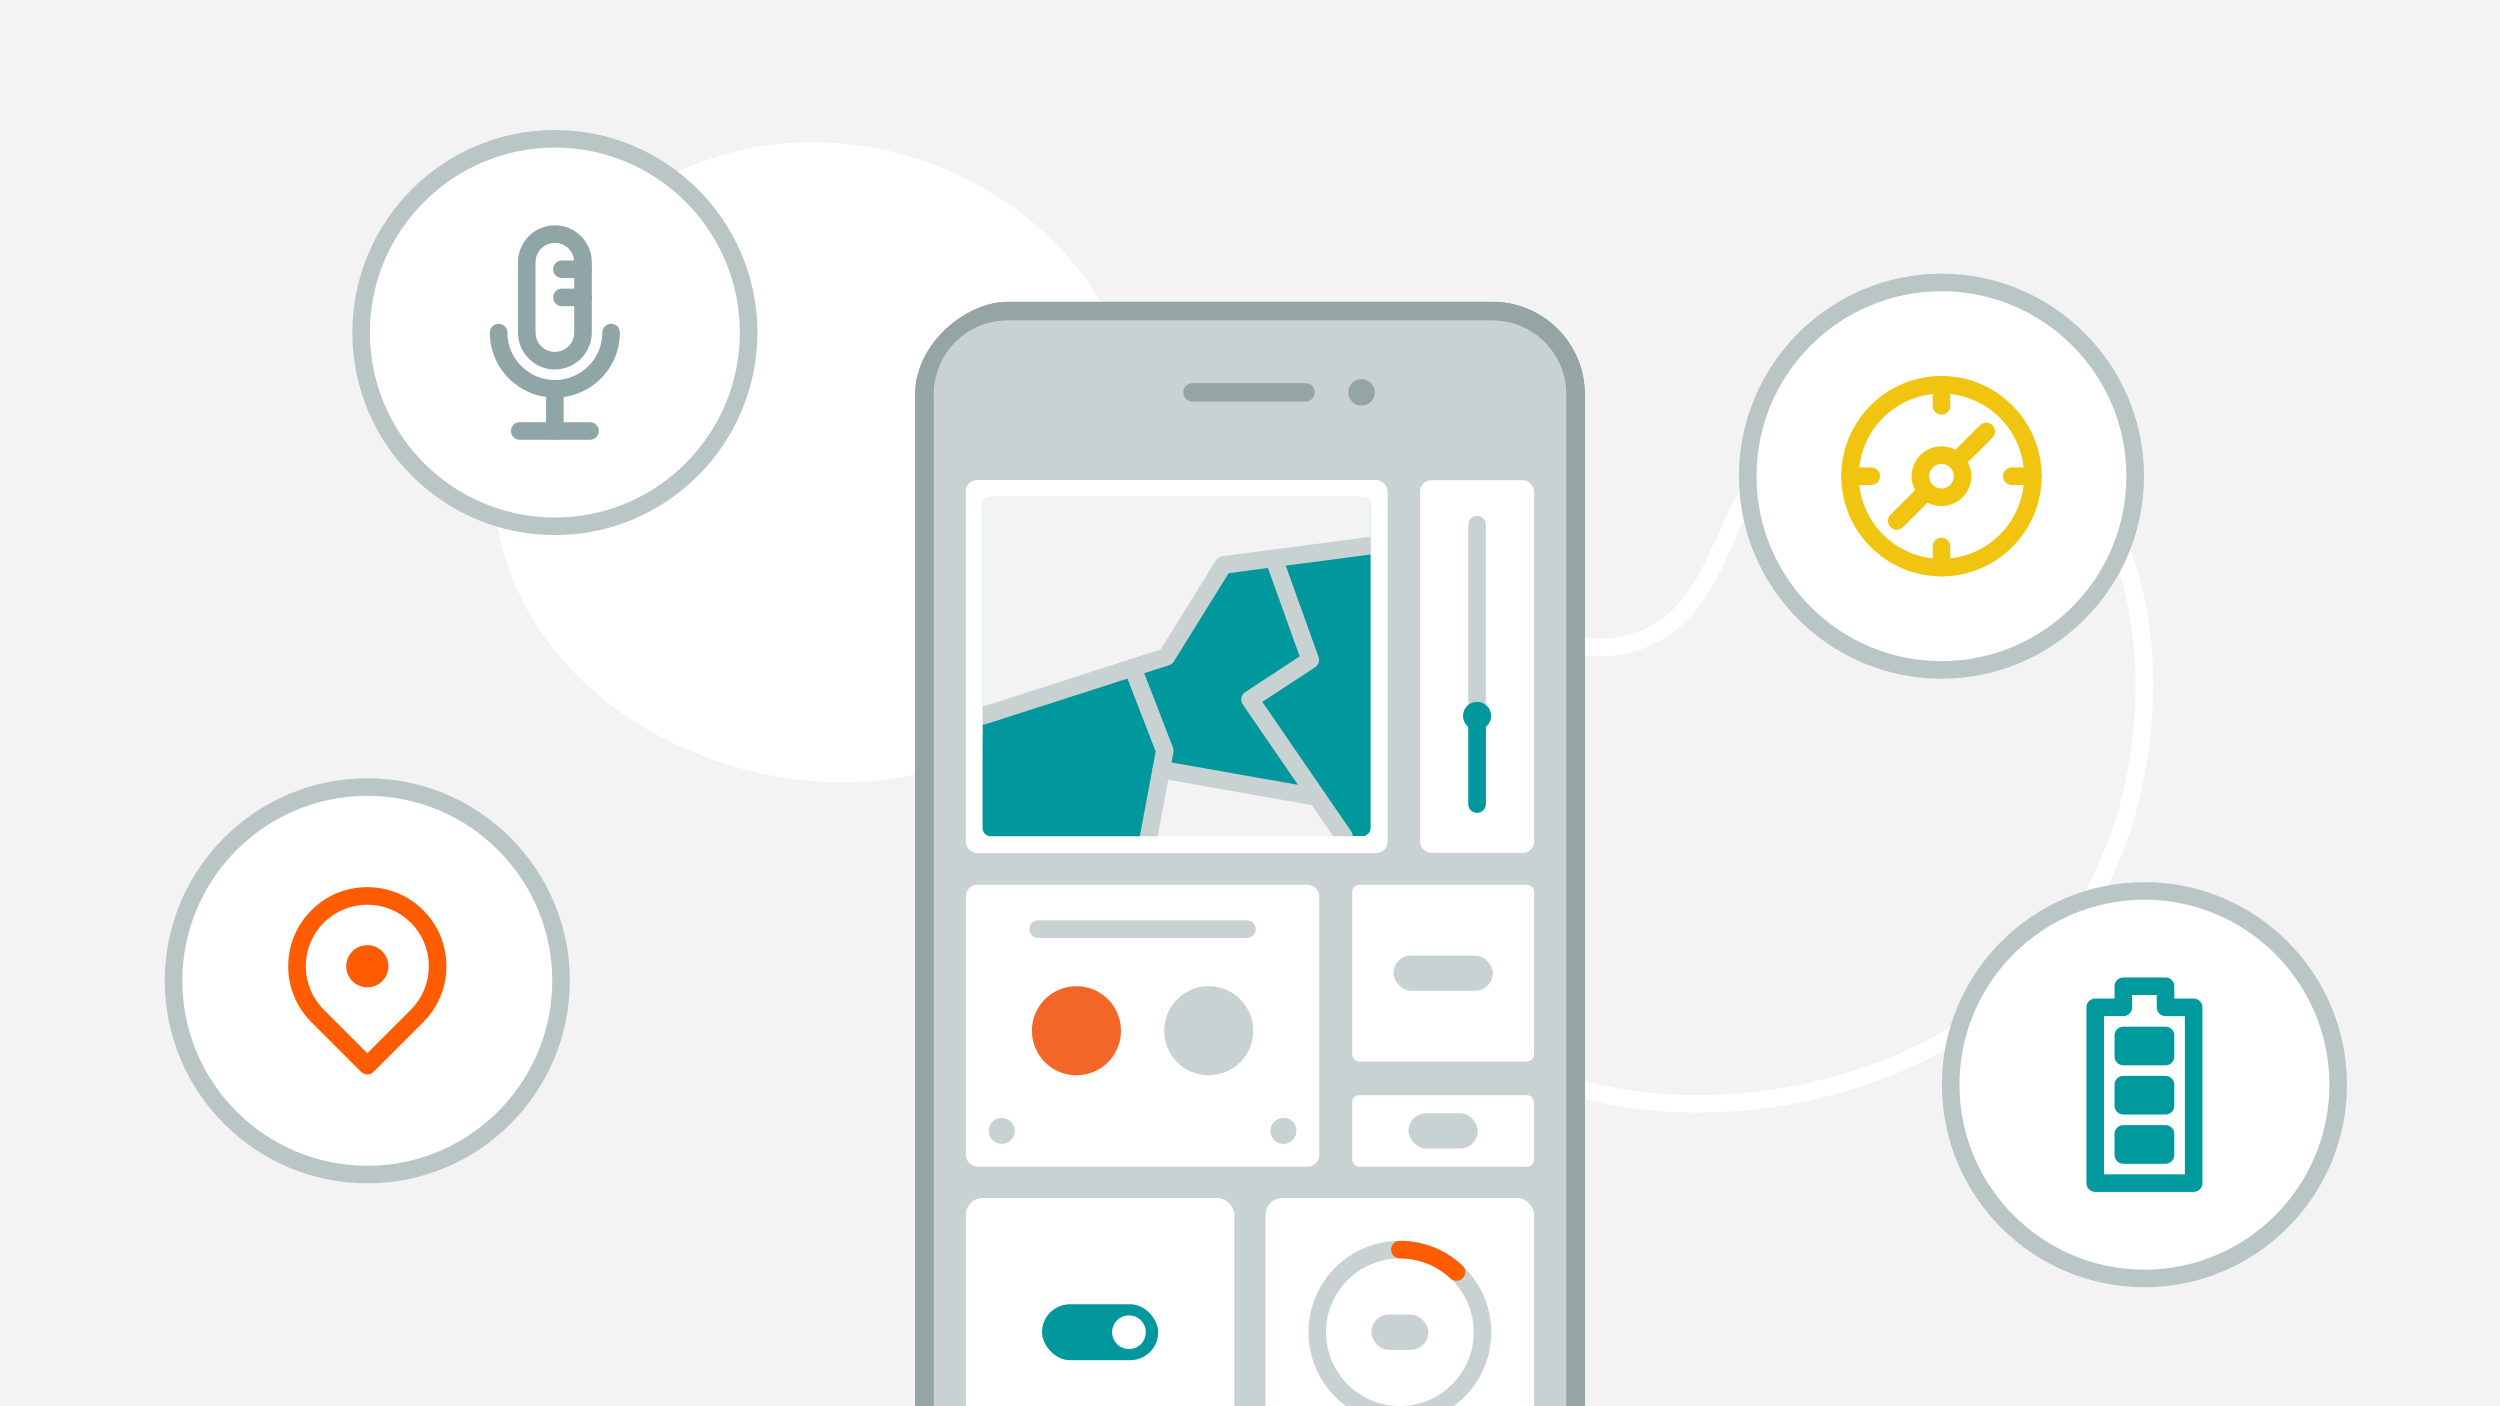
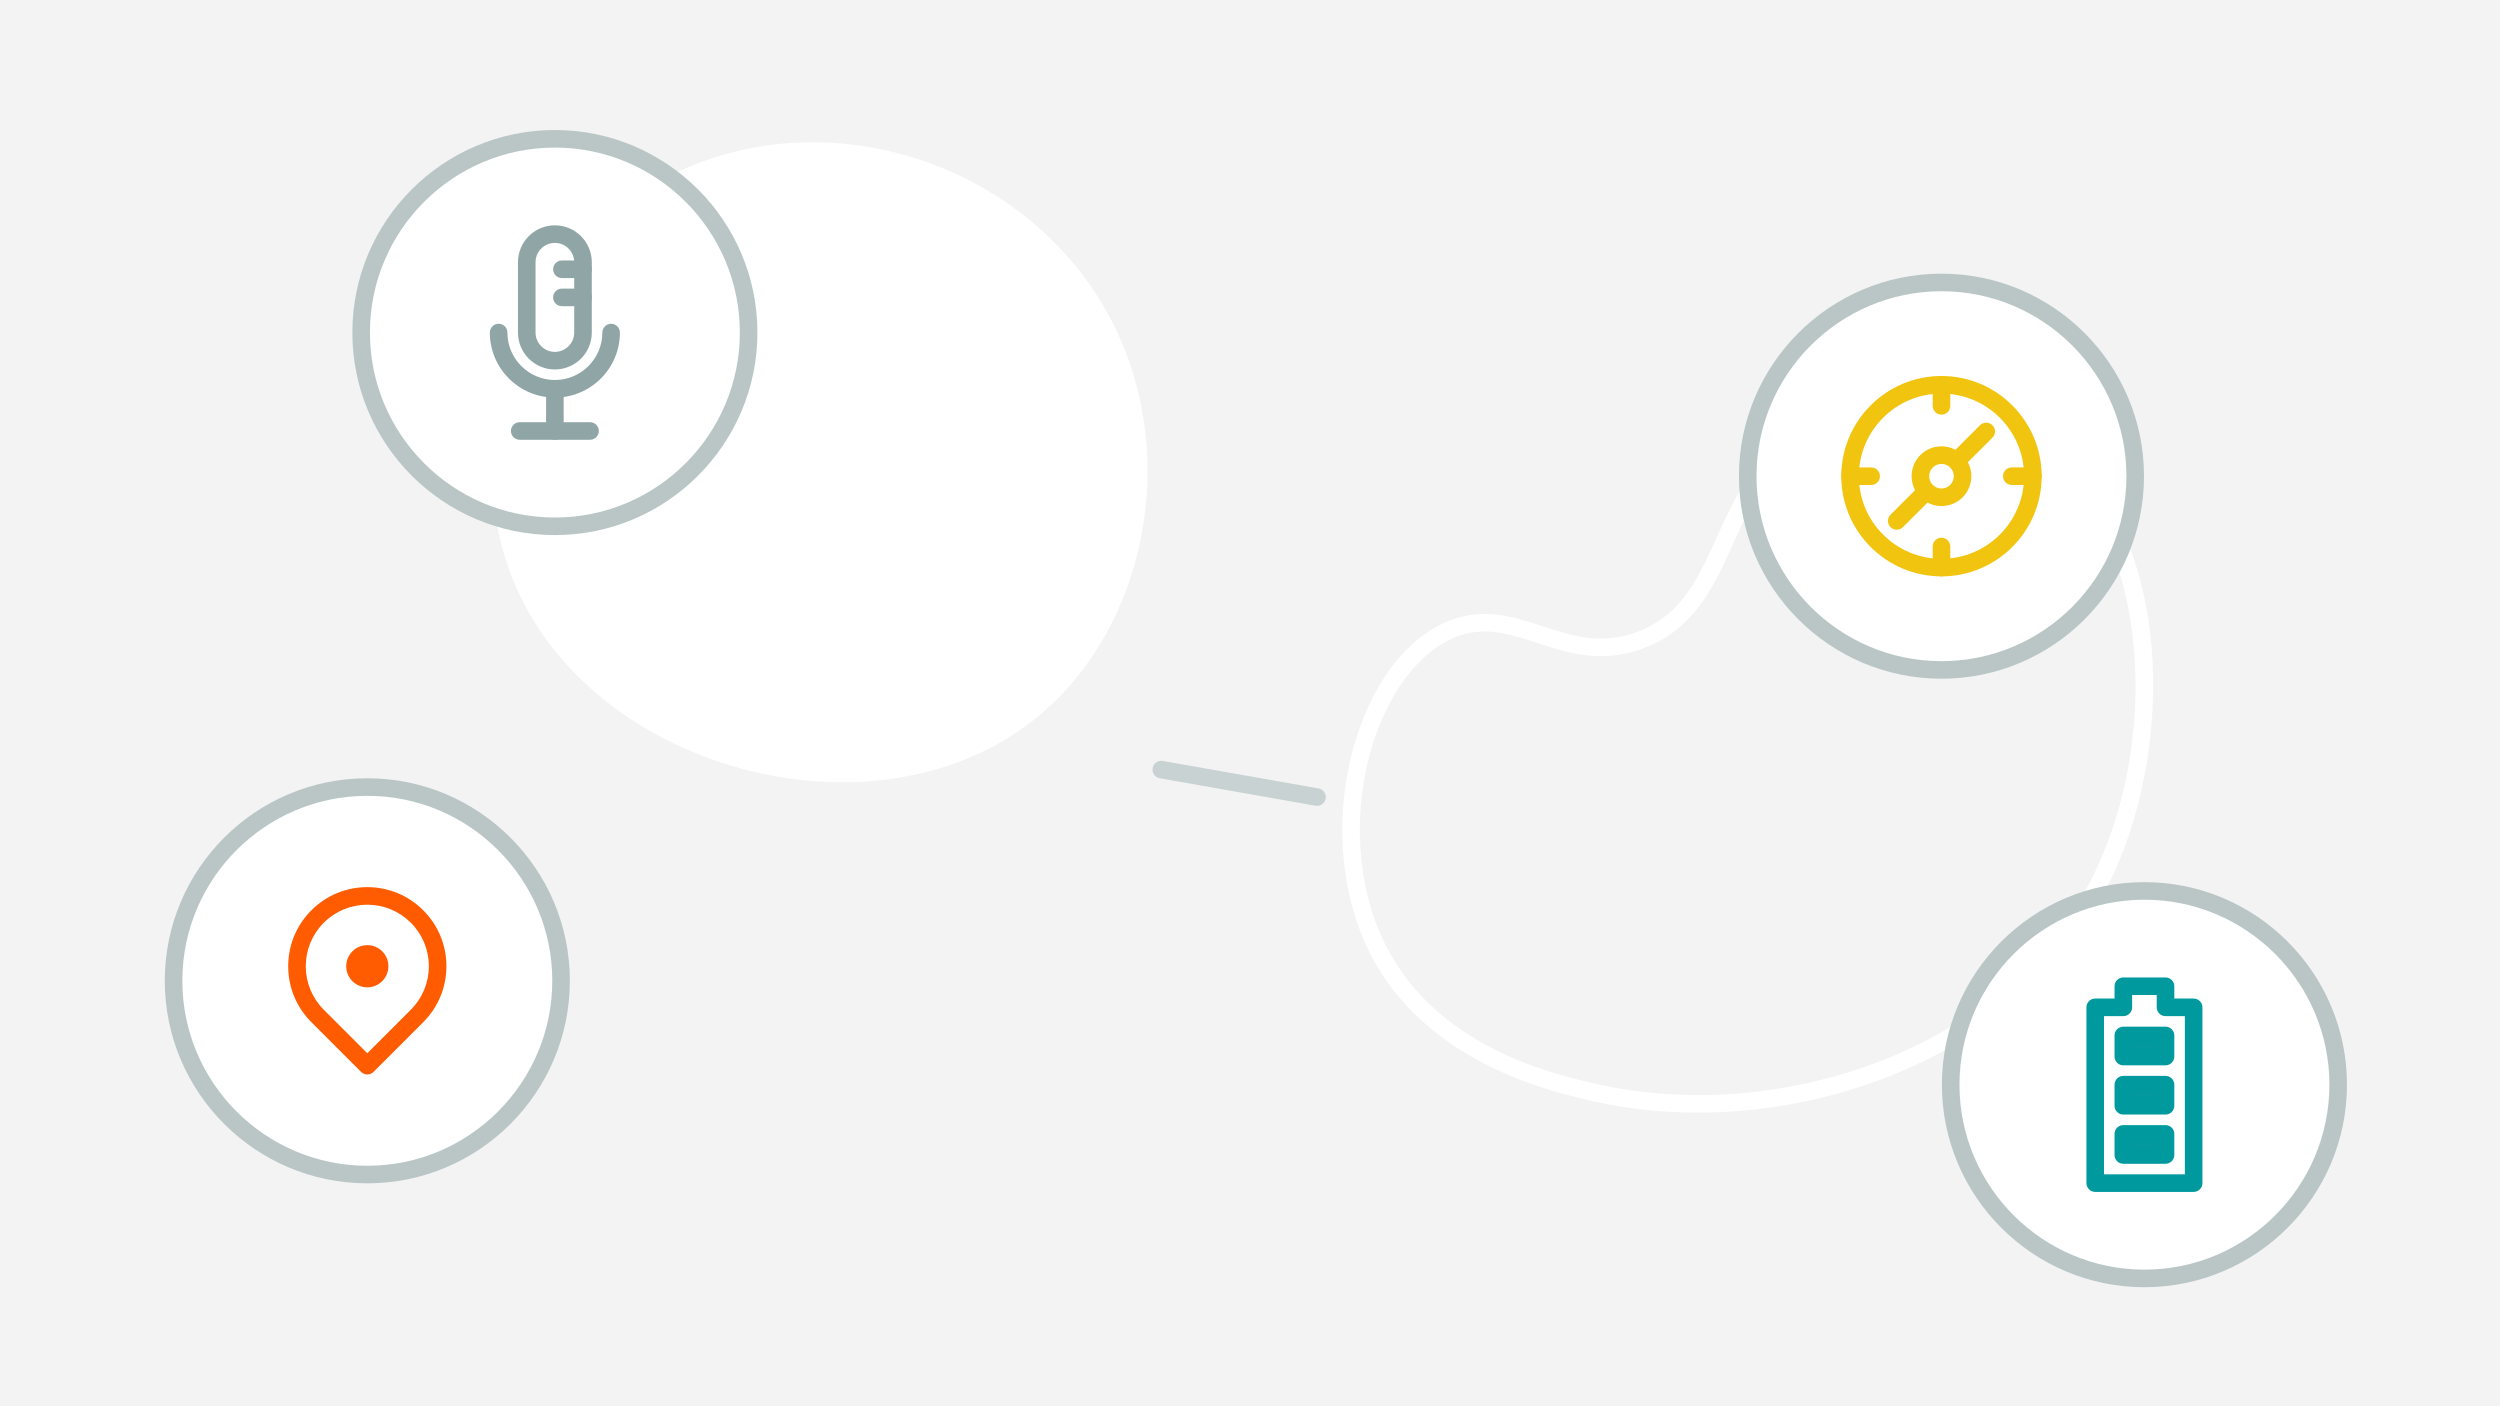
<svg xmlns="http://www.w3.org/2000/svg" data-name="Layer 1" height="200" id="Layer_1" viewBox="0 0 355.56 200" width="355.56">
  <defs>
    <style>
      .cls-1 {
        clip-path: url(#clippath);
      }

      .cls-2 {
        fill: none;
      }

      .cls-2, .cls-3, .cls-4, .cls-5, .cls-6, .cls-7, .cls-8, .cls-9, .cls-10, .cls-11, .cls-12, .cls-13, .cls-14 {
        stroke-width: 0px;
      }

      .cls-3 {
        fill: #f3f3f3;
      }

      .cls-4 {
        fill: #95a5a6;
      }

      .cls-5 {
        fill: #c9d2d2;
      }

      .cls-6 {
        fill: #90a5a5;
      }

      .cls-7 {
        fill: #bac6c6;
      }

      .cls-8 {
        fill: #00999e;
      }

      .cls-9 {
        fill: #ff5b00;
      }

      .cls-10 {
        fill: #fff;
      }

      .cls-11 {
        fill: #f26727;
      }

      .cls-12 {
        fill: #f1c40f;
      }

      .cls-13 {
        fill: #03999e;
      }

      .cls-14 {
        fill: #00979d;
      }
    </style>
    <clipPath id="clippath">
-       <rect class="cls-2" height="95.23" rx="13.148" ry="13.148" transform="translate(324.299 -31.261) rotate(90)" width="207.17" x="74.195" y="98.904" />
-     </clipPath>
+       </clipPath>
  </defs>
  <rect class="cls-3" height="215.499" width="371.059" x="-7.75" y="-7.75" />
  <path class="cls-10" d="m241.426,158.24c-4.943,0-9.778-.506-14.346-1.514-6.009-1.325-24.293-5.359-32.278-21.235-4.56-9.069-5.159-21.16-1.563-31.556,2.568-7.427,6.836-12.856,12.016-15.288,5.271-2.476,9.791-1.002,14.164.424,4.374,1.426,8.507,2.772,13.724.685,6.086-2.438,8.349-7.44,10.97-13.232,2.567-5.674,5.478-12.105,12.755-16.255,10.528-6,24.445-4.113,32.751.851,8.773,5.245,14.51,15.409,16.153,28.62,1.473,11.84-.613,25.073-5.578,35.4l-1.127-.542,1.127.542c-10.683,22.215-35.848,33.101-58.767,33.101Zm-30.283-68.43c-1.555,0-3.139.309-4.826,1.101-4.498,2.11-8.403,7.156-10.716,13.842-3.383,9.78-2.833,21.128,1.436,29.615,7.45,14.813,24.256,18.521,30.583,19.917,24.786,5.473,57.871-4.34,70.319-30.229,9.706-20.183,7.66-50.469-9.604-60.79-7.683-4.593-20.532-6.354-30.229-.825-6.572,3.747-9.188,9.525-11.716,15.114-2.604,5.757-5.298,11.71-12.317,14.521-6.056,2.429-11.034.806-15.429-.628-2.621-.854-5.023-1.638-7.5-1.638Z" />
  <path class="cls-10" d="m93.566,25.92c22.492-12.636,52.144-3.302,64.165,19.01,10.372,19.253,5.422,44.097-10,56.889-23.007,19.083-64.957,7.729-75.275-20.672-6.97-19.184,1.249-44.069,21.11-55.227Z" />
  <g class="cls-1">
    <g>
      <g>
        <rect class="cls-5" height="95.23" rx="13.148" ry="13.148" transform="translate(324.299 -31.261) rotate(90)" width="207.17" x="74.195" y="98.904" />
        <path class="cls-4" d="m212.247,45.537c5.814,0,10.545,4.73,10.545,10.545v180.875c0,5.814-4.73,10.544-10.545,10.544h-68.935c-5.814,0-10.545-4.73-10.545-10.544V56.082c0-5.814,4.73-10.545,10.545-10.545h68.935m0-2.603h-68.935c-7.261,0-13.148,5.886-13.148,13.148v180.875c0,7.261,5.886,13.147,13.148,13.147h68.935c7.261,0,13.148-5.886,13.148-13.147V56.082c0-7.261-5.886-13.148-13.148-13.148h0Z" />
      </g>
      <g>
        <g>
          <rect class="cls-10" height="40.101" rx="1.617" ry="1.617" width="50.255" x="137.372" y="125.826" />
          <path class="cls-5" d="m177.351,133.396h-29.702c-.69,0-1.25-.56-1.25-1.25s.56-1.25,1.25-1.25h29.702c.69,0,1.25.56,1.25,1.25s-.56,1.25-1.25,1.25Z" />
          <circle class="cls-5" cx="182.538" cy="160.838" r="1.855" />
          <circle class="cls-5" cx="142.462" cy="160.838" r="1.855" />
          <g>
            <circle class="cls-11" cx="153.094" cy="146.594" r="6.336" />
            <circle class="cls-5" cx="171.906" cy="146.594" r="6.336" />
          </g>
        </g>
        <g>
          <rect class="cls-10" height="53.003" rx="1.617" ry="1.617" width="59.958" x="137.372" y="68.294" />
          <rect class="cls-14" height="48.291" rx="1.182" ry="1.182" width="55.219" x="139.742" y="70.649" />
-           <path class="cls-3" d="m194.96,71.829v5.77l-20.96,2.75-8.11,13.07-4.8,1.54,4.57,11.81-.503,2.686,22.154,3.91,4.869,6.383-28.8-.808h-22.46c-.65,0-1.18-.53-1.18-1.18v-45.93c0-.65.53-1.18,1.18-1.18h52.86c.65,0,1.18.53,1.18,1.18Z" />
-           <polygon class="cls-3" points="191.543 120.571 163.202 120.239 165.157 109.455 187.311 113.364 191.543 120.571" />
+           <path class="cls-3" d="m194.96,71.829v5.77l-20.96,2.75-8.11,13.07-4.8,1.54,4.57,11.81-.503,2.686,22.154,3.91,4.869,6.383-28.8-.808h-22.46c-.65,0-1.18-.53-1.18-1.18c0-.65.53-1.18,1.18-1.18h52.86c.65,0,1.18.53,1.18,1.18Z" />
          <polygon class="cls-14" points="139.74 101.829 161.09 94.959 165.66 106.769 163.202 120.239 139.518 119.767 139.74 101.829" />
          <path class="cls-5" d="m163.381,120.189c-.076,0-.153-.007-.231-.021-.679-.127-1.125-.78-.998-1.459l2.215-11.82-4.442-11.478c-.124-.321-.11-.679.038-.99.148-.311.418-.546.746-.651l4.362-1.399,7.867-12.68c.198-.318.528-.531.899-.58l20.96-2.75c.684-.094,1.312.392,1.402,1.076s-.393,1.312-1.076,1.402l-20.373,2.673-7.798,12.567c-.157.252-.398.44-.681.531l-3.537,1.135,4.092,10.573c.084.217.105.453.062.682l-2.28,12.17c-.112.601-.638,1.02-1.228,1.02Z" />
          <path class="cls-5" d="m139.739,103.08c-.528,0-1.02-.337-1.189-.867-.212-.657.149-1.361.807-1.572l21.351-6.87c.655-.214,1.361.148,1.572.807.212.657-.149,1.361-.807,1.572l-21.351,6.87c-.127.041-.256.061-.383.061Z" />
          <path class="cls-5" d="m191.138,120.189c-.398,0-.789-.189-1.031-.543l-13.356-19.461c-.19-.276-.261-.619-.196-.948.065-.33.26-.62.541-.804l7.748-5.081-4.854-13.521c-.233-.649.104-1.365.755-1.599.645-.232,1.364.104,1.599.755l5.187,14.448c.195.543-.008,1.15-.491,1.467l-7.505,4.922,12.634,18.408c.391.569.246,1.347-.323,1.737-.216.148-.462.22-.706.22Z" />
          <path class="cls-10" d="m195.71,68.289h-56.72c-.89,0-1.62.73-1.62,1.62v49.77c0,.89.73,1.62,1.62,1.62h56.72c.9,0,1.62-.73,1.62-1.62v-49.77c0-.89-.72-1.62-1.62-1.62Zm-.75,49.47c0,.65-.53,1.18-1.18,1.18h-52.86c-.65,0-1.18-.53-1.18-1.18v-45.93c0-.65.53-1.18,1.18-1.18h52.86c.65,0,1.18.53,1.18,1.18v45.93Z" />
        </g>
        <g>
          <rect class="cls-10" height="38.184" rx="2.388" ry="2.388" width="38.184" x="137.372" y="170.382" />
          <g>
            <rect class="cls-14" height="7.956" rx="3.978" ry="3.978" transform="translate(312.928 378.947) rotate(-180)" width="16.52" x="148.204" y="185.496" />
            <circle class="cls-10" cx="160.566" cy="189.474" r="2.395" />
          </g>
        </g>
        <g>
          <rect class="cls-10" height="53.003" rx="1.617" ry="1.617" width="16.229" x="201.959" y="68.294" />
          <path class="cls-5" d="m210.073,115.601c-.69,0-1.25-.56-1.25-1.25v-39.738c0-.69.56-1.25,1.25-1.25s1.25.56,1.25,1.25v39.738c0,.69-.56,1.25-1.25,1.25Z" />
-           <circle class="cls-14" cx="210.073" cy="101.819" r="2" />
          <path class="cls-14" d="m210.073,115.601c-.69,0-1.25-.56-1.25-1.25v-12.532c0-.69.56-1.25,1.25-1.25s1.25.56,1.25,1.25v12.532c0,.69-.56,1.25-1.25,1.25Z" />
        </g>
        <g>
          <rect class="cls-10" height="45.65" rx="1.617" ry="1.617" width="59.958" x="241.361" y="186.129" />
          <path class="cls-5" d="m282.599,193.698h-22.518c-.69,0-1.25-.56-1.25-1.25s.56-1.25,1.25-1.25h22.518c.69,0,1.25.56,1.25,1.25s-.56,1.25-1.25,1.25Z" />
          <g>
            <path class="cls-5" d="m291.032,220.904c-.69,0-1.25-.56-1.25-1.25,0-4.918-1.916-9.542-5.395-13.021-5.737-5.734-14.707-7.034-21.817-3.157-.607.329-1.366.107-1.696-.499s-.106-1.365.499-1.696c8.077-4.402,18.268-2.928,24.782,3.585,3.951,3.951,6.127,9.203,6.127,14.788,0,.69-.56,1.25-1.25,1.25Z" />
            <path class="cls-12" d="m251.719,220.904c-.69,0-1.25-.56-1.25-1.25,0-5.585,2.176-10.837,6.127-14.788,1.394-1.402,3.001-2.609,4.774-3.583,1.891-1.003,3.896-1.714,5.974-2.12,2.176-.428,4.397-.514,6.606-.262.686.079,1.178.699,1.1,1.385-.079.686-.695,1.162-1.385,1.1-1.953-.227-3.919-.147-5.841.23-1.838.359-3.609.987-5.267,1.867-1.548.85-2.964,1.912-4.191,3.147-3.481,3.481-5.397,8.105-5.397,13.023,0,.69-.56,1.25-1.25,1.25Z" />
          </g>
        </g>
        <g>
          <rect class="cls-10" height="38.184" rx="2.388" ry="2.388" width="38.184" x="180.004" y="170.382" />
          <g>
            <path class="cls-5" d="m199.096,202.474c-7.169,0-13.001-5.832-13.001-13.001,0-7.168,5.832-13,13.001-13s13.001,5.832,13.001,13c0,7.169-5.832,13.001-13.001,13.001Zm0-23.501c-5.79,0-10.501,4.71-10.501,10.5s4.711,10.501,10.501,10.501,10.501-4.711,10.501-10.501-4.711-10.5-10.501-10.5Z" />
            <path class="cls-9" d="m207.139,182.157c-.307,0-.613-.112-.854-.338-1.062-.996-2.29-1.748-3.648-2.234-1.135-.405-2.321-.611-3.527-.611h-.013c-.689,0-1.249-.559-1.25-1.249s.559-1.25,1.249-1.251h.014c1.494,0,2.964.255,4.369.758,1.684.603,3.202,1.532,4.516,2.764.504.473.529,1.264.058,1.767-.246.263-.579.396-.912.396Z" />
          </g>
          <rect class="cls-5" height="5.016" rx="2.508" ry="2.508" width="8.113" x="195.039" y="186.965" />
        </g>
        <g>
          <rect class="cls-10" height="25.153" rx="1.014" ry="1.014" width="25.875" x="192.312" y="125.826" />
          <rect class="cls-5" height="5.016" rx="2.508" ry="2.508" transform="translate(410.5 276.806) rotate(180)" width="14.113" x="198.193" y="135.895" />
        </g>
        <g>
-           <rect class="cls-10" height="10.174" rx="1.014" ry="1.014" width="25.875" x="192.312" y="155.753" />
          <rect class="cls-5" height="5.016" rx="2.508" ry="2.508" transform="translate(410.5 321.681) rotate(180)" width="9.843" x="200.328" y="158.332" />
        </g>
      </g>
      <path class="cls-4" d="m212.247,45.537c5.814,0,10.545,4.73,10.545,10.545v180.875c0,5.814-4.73,10.544-10.545,10.544h-68.935c-5.814,0-10.545-4.73-10.545-10.544V56.082c0-5.814,4.73-10.545,10.545-10.545h68.935m0-2.603h-68.935c-7.261,0-13.148,5.886-13.148,13.148v180.875c0,7.261,5.886,13.147,13.148,13.147h68.935c7.261,0,13.148-5.886,13.148-13.147V56.082c0-7.261-5.886-13.148-13.148-13.148h0Z" />
      <circle class="cls-4" cx="193.641" cy="55.801" r="1.888" />
      <path class="cls-4" d="m185.695,57.103h-16.104c-.719,0-1.302-.583-1.302-1.302s.583-1.302,1.302-1.302h16.104c.719,0,1.302.583,1.302,1.302s-.583,1.302-1.302,1.302Z" />
    </g>
  </g>
  <g>
    <g>
      <circle class="cls-10" cx="52.24" cy="139.493" r="27.555" />
      <path class="cls-7" d="m52.24,168.298c-15.884,0-28.806-12.922-28.806-28.806,0-15.883,12.922-28.805,28.806-28.805s28.806,12.922,28.806,28.805c0,15.884-12.922,28.806-28.806,28.806Zm0-55.11c-14.505,0-26.306,11.8-26.306,26.305s11.801,26.306,26.306,26.306,26.306-11.801,26.306-26.306-11.801-26.305-26.306-26.305Z" />
    </g>
    <g>
      <path class="cls-9" d="m52.24,152.814c-.32,0-.64-.122-.884-.366l-7.071-7.071c-2.125-2.125-3.295-4.95-3.295-7.955,0-3.004,1.17-5.829,3.295-7.954s4.95-3.295,7.955-3.295,5.83,1.17,7.955,3.295,3.295,4.95,3.295,7.954c0,3.005-1.17,5.83-3.295,7.955l-7.071,7.071c-.244.244-.563.366-.884.366Zm0-24.142c-2.337,0-4.535.91-6.188,2.562s-2.562,3.85-2.562,6.187c0,2.338.91,4.535,2.562,6.188l6.188,6.188,6.188-6.188c1.652-1.652,2.562-3.85,2.562-6.188,0-2.337-.91-4.534-2.562-6.187s-3.851-2.562-6.188-2.562Z" />
      <circle class="cls-9" cx="52.24" cy="137.422" r="3" />
    </g>
  </g>
  <path class="cls-5" d="m187.313,114.614c-.072,0-.146-.006-.219-.019l-22.154-3.909c-.681-.12-1.134-.769-1.015-1.448.12-.68.759-1.133,1.448-1.015l22.154,3.909c.681.12,1.134.769,1.015,1.448-.107.606-.635,1.033-1.229,1.033Z" />
  <g>
    <g>
      <circle class="cls-10" cx="78.918" cy="47.296" r="27.555" />
      <path class="cls-7" d="m78.917,76.102c-15.883,0-28.805-12.922-28.805-28.806s12.922-28.806,28.805-28.806c15.884,0,28.806,12.922,28.806,28.806s-12.922,28.806-28.806,28.806Zm0-55.111c-14.505,0-26.305,11.801-26.305,26.306s11.8,26.306,26.305,26.306,26.306-11.801,26.306-26.306-11.801-26.306-26.306-26.306Z" />
    </g>
    <g>
      <path class="cls-6" d="m78.917,52.546c-2.895,0-5.25-2.355-5.25-5.25v-10c0-2.895,2.355-5.25,5.25-5.25s5.25,2.355,5.25,5.25v10c0,2.895-2.355,5.25-5.25,5.25Zm0-18c-1.517,0-2.75,1.233-2.75,2.75v10c0,1.517,1.233,2.75,2.75,2.75s2.75-1.233,2.75-2.75v-10c0-1.517-1.233-2.75-2.75-2.75Z" />
      <path class="cls-6" d="m78.917,56.546c-5.101,0-9.25-4.149-9.25-9.25,0-.69.56-1.25,1.25-1.25s1.25.56,1.25,1.25c0,3.722,3.028,6.75,6.75,6.75s6.75-3.028,6.75-6.75c0-.69.56-1.25,1.25-1.25s1.25.56,1.25,1.25c0,5.101-4.149,9.25-9.25,9.25Z" />
      <path class="cls-6" d="m82.917,43.546h-3c-.69,0-1.25-.56-1.25-1.25s.56-1.25,1.25-1.25h3c.69,0,1.25.56,1.25,1.25s-.56,1.25-1.25,1.25Z" />
      <path class="cls-6" d="m82.917,39.546h-3c-.69,0-1.25-.56-1.25-1.25s.56-1.25,1.25-1.25h3c.69,0,1.25.56,1.25,1.25s-.56,1.25-1.25,1.25Z" />
      <path class="cls-6" d="m78.917,62.546c-.69,0-1.25-.56-1.25-1.25v-6c0-.69.56-1.25,1.25-1.25s1.25.56,1.25,1.25v6c0,.69-.56,1.25-1.25,1.25Z" />
      <path class="cls-6" d="m83.917,62.546h-10c-.69,0-1.25-.56-1.25-1.25s.56-1.25,1.25-1.25h10c.69,0,1.25.56,1.25,1.25s-.56,1.25-1.25,1.25Z" />
    </g>
  </g>
  <g>
    <g>
      <circle class="cls-10" cx="304.99" cy="154.267" r="27.555" />
      <path class="cls-7" d="m304.989,183.073c-15.883,0-28.805-12.922-28.805-28.806s12.922-28.806,28.805-28.806c15.884,0,28.806,12.922,28.806,28.806s-12.922,28.806-28.806,28.806Zm0-55.111c-14.505,0-26.305,11.801-26.305,26.306s11.8,26.306,26.305,26.306,26.306-11.801,26.306-26.306-11.801-26.306-26.306-26.306Z" />
    </g>
    <g>
      <path class="cls-8" d="m311.989,169.517h-14c-.69,0-1.25-.56-1.25-1.25v-25c0-.69.56-1.25,1.25-1.25h2.75v-1.75c0-.69.56-1.25,1.25-1.25h6c.69,0,1.25.56,1.25,1.25v1.75h2.75c.69,0,1.25.56,1.25,1.25v25c0,.69-.56,1.25-1.25,1.25Zm-12.75-2.5h11.5v-22.5h-2.75c-.69,0-1.25-.56-1.25-1.25v-1.75h-3.5v1.75c0,.69-.56,1.25-1.25,1.25h-2.75v22.5Z" />
      <g>
        <rect class="cls-13" height="3" width="6" x="301.99" y="161.267" />
        <path class="cls-8" d="m307.989,165.517h-6c-.69,0-1.25-.56-1.25-1.25v-3c0-.69.56-1.25,1.25-1.25h6c.69,0,1.25.56,1.25,1.25v3c0,.69-.56,1.25-1.25,1.25Zm-4.75-2.5h3.5v-.5h-3.5v.5Z" />
      </g>
      <g>
        <rect class="cls-13" height="3" width="6" x="301.99" y="154.267" />
        <path class="cls-8" d="m307.989,158.517h-6c-.69,0-1.25-.56-1.25-1.25v-3c0-.69.56-1.25,1.25-1.25h6c.69,0,1.25.56,1.25,1.25v3c0,.69-.56,1.25-1.25,1.25Zm-4.75-2.5h3.5v-.5h-3.5v.5Z" />
      </g>
      <g>
        <rect class="cls-13" height="3" width="6" x="301.99" y="147.267" />
        <path class="cls-8" d="m307.989,151.517h-6c-.69,0-1.25-.56-1.25-1.25v-3c0-.69.56-1.25,1.25-1.25h6c.69,0,1.25.56,1.25,1.25v3c0,.69-.56,1.25-1.25,1.25Zm-4.75-2.5h3.5v-.5h-3.5v.5Z" />
      </g>
    </g>
  </g>
  <g>
    <g>
      <circle class="cls-10" cx="276.124" cy="67.726" r="27.555" />
      <path class="cls-7" d="m276.124,96.531c-15.884,0-28.806-12.922-28.806-28.806,0-15.883,12.922-28.805,28.806-28.805,15.883,0,28.805,12.922,28.805,28.805,0,15.884-12.922,28.806-28.805,28.806Zm0-55.11c-14.505,0-26.306,11.8-26.306,26.305s11.801,26.306,26.306,26.306,26.305-11.801,26.305-26.306-11.8-26.305-26.305-26.305Z" />
    </g>
    <g>
      <g>
        <circle class="cls-10" cx="276.124" cy="67.726" r="13" />
        <path class="cls-12" d="m276.124,81.975c-7.857,0-14.25-6.393-14.25-14.25s6.393-14.25,14.25-14.25,14.25,6.393,14.25,14.25-6.393,14.25-14.25,14.25Zm0-26c-6.479,0-11.75,5.271-11.75,11.75s5.271,11.75,11.75,11.75,11.75-5.271,11.75-11.75-5.271-11.75-11.75-11.75Z" />
      </g>
      <g>
        <circle class="cls-10" cx="276.124" cy="67.726" r="3" />
        <path class="cls-12" d="m276.123,71.973c-1.088,0-2.176-.414-3.005-1.242-1.656-1.657-1.656-4.354,0-6.011,1.655-1.655,4.352-1.657,6.011,0,1.657,1.657,1.657,4.354,0,6.011h0c-.829.828-1.917,1.242-3.006,1.242Zm2.122-2.126h.01-.01Zm-2.121-3.87c-.449,0-.897.17-1.238.511-.682.683-.682,1.793,0,2.476.682.682,1.792.682,2.476,0,.683-.683.683-1.793,0-2.476-.341-.341-.789-.511-1.237-.511Z" />
      </g>
      <g>
        <line class="cls-10" x1="278.51" x2="282.488" y1="65.339" y2="61.362" />
        <path class="cls-12" d="m278.51,66.589c-.32,0-.64-.122-.884-.366-.488-.488-.488-1.279,0-1.768l3.978-3.978c.488-.488,1.279-.488,1.768,0s.488,1.279,0,1.768l-3.978,3.978c-.244.244-.563.366-.884.366Z" />
      </g>
      <g>
        <line class="cls-10" x1="273.737" x2="269.76" y1="70.112" y2="74.089" />
        <path class="cls-12" d="m269.76,75.339c-.32,0-.64-.122-.884-.366-.488-.488-.488-1.279,0-1.768l3.978-3.978c.488-.488,1.279-.488,1.768,0s.488,1.279,0,1.768l-3.978,3.978c-.244.244-.563.366-.884.366Z" />
      </g>
      <path class="cls-12" d="m276.124,58.975c-.69,0-1.25-.56-1.25-1.25v-3c0-.69.56-1.25,1.25-1.25s1.25.56,1.25,1.25v3c0,.69-.56,1.25-1.25,1.25Z" />
      <path class="cls-12" d="m276.124,81.975c-.69,0-1.25-.56-1.25-1.25v-3c0-.69.56-1.25,1.25-1.25s1.25.56,1.25,1.25v3c0,.69-.56,1.25-1.25,1.25Z" />
      <path class="cls-12" d="m266.124,68.975h-3c-.69,0-1.25-.56-1.25-1.25s.56-1.25,1.25-1.25h3c.69,0,1.25.56,1.25,1.25s-.56,1.25-1.25,1.25Z" />
      <path class="cls-12" d="m289.124,68.975h-3c-.69,0-1.25-.56-1.25-1.25s.56-1.25,1.25-1.25h3c.69,0,1.25.56,1.25,1.25s-.56,1.25-1.25,1.25Z" />
    </g>
  </g>
</svg>